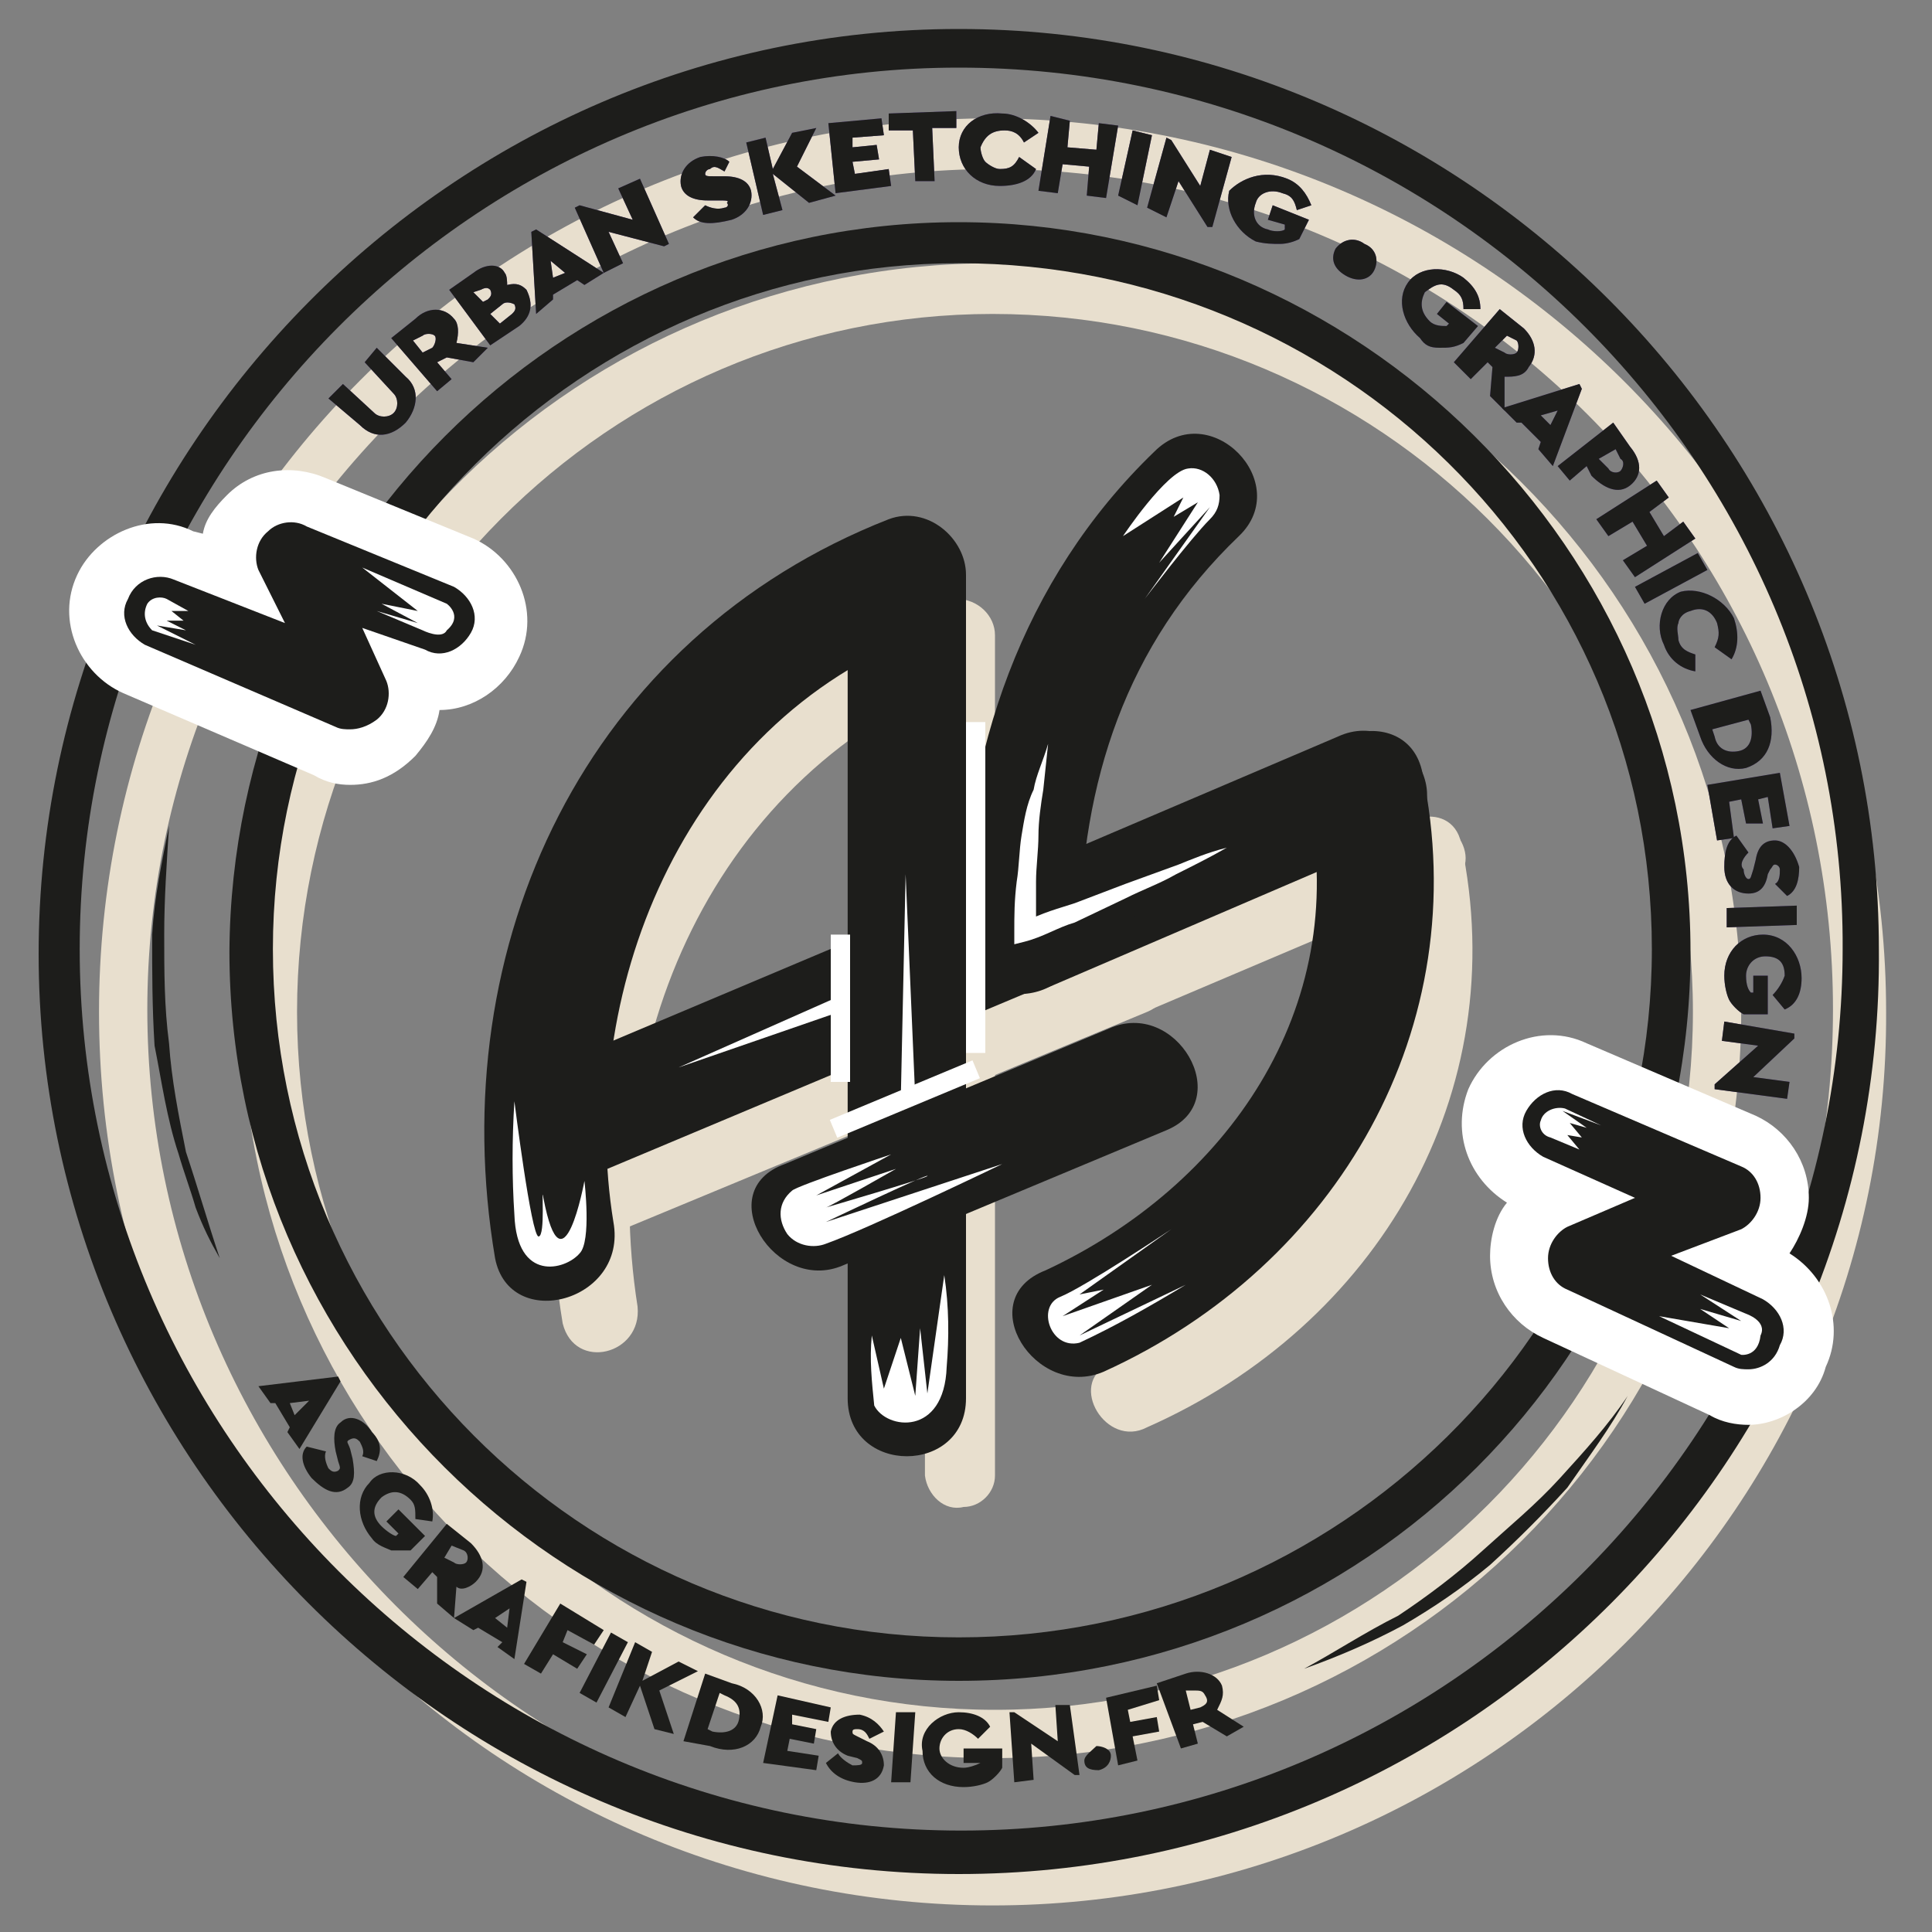
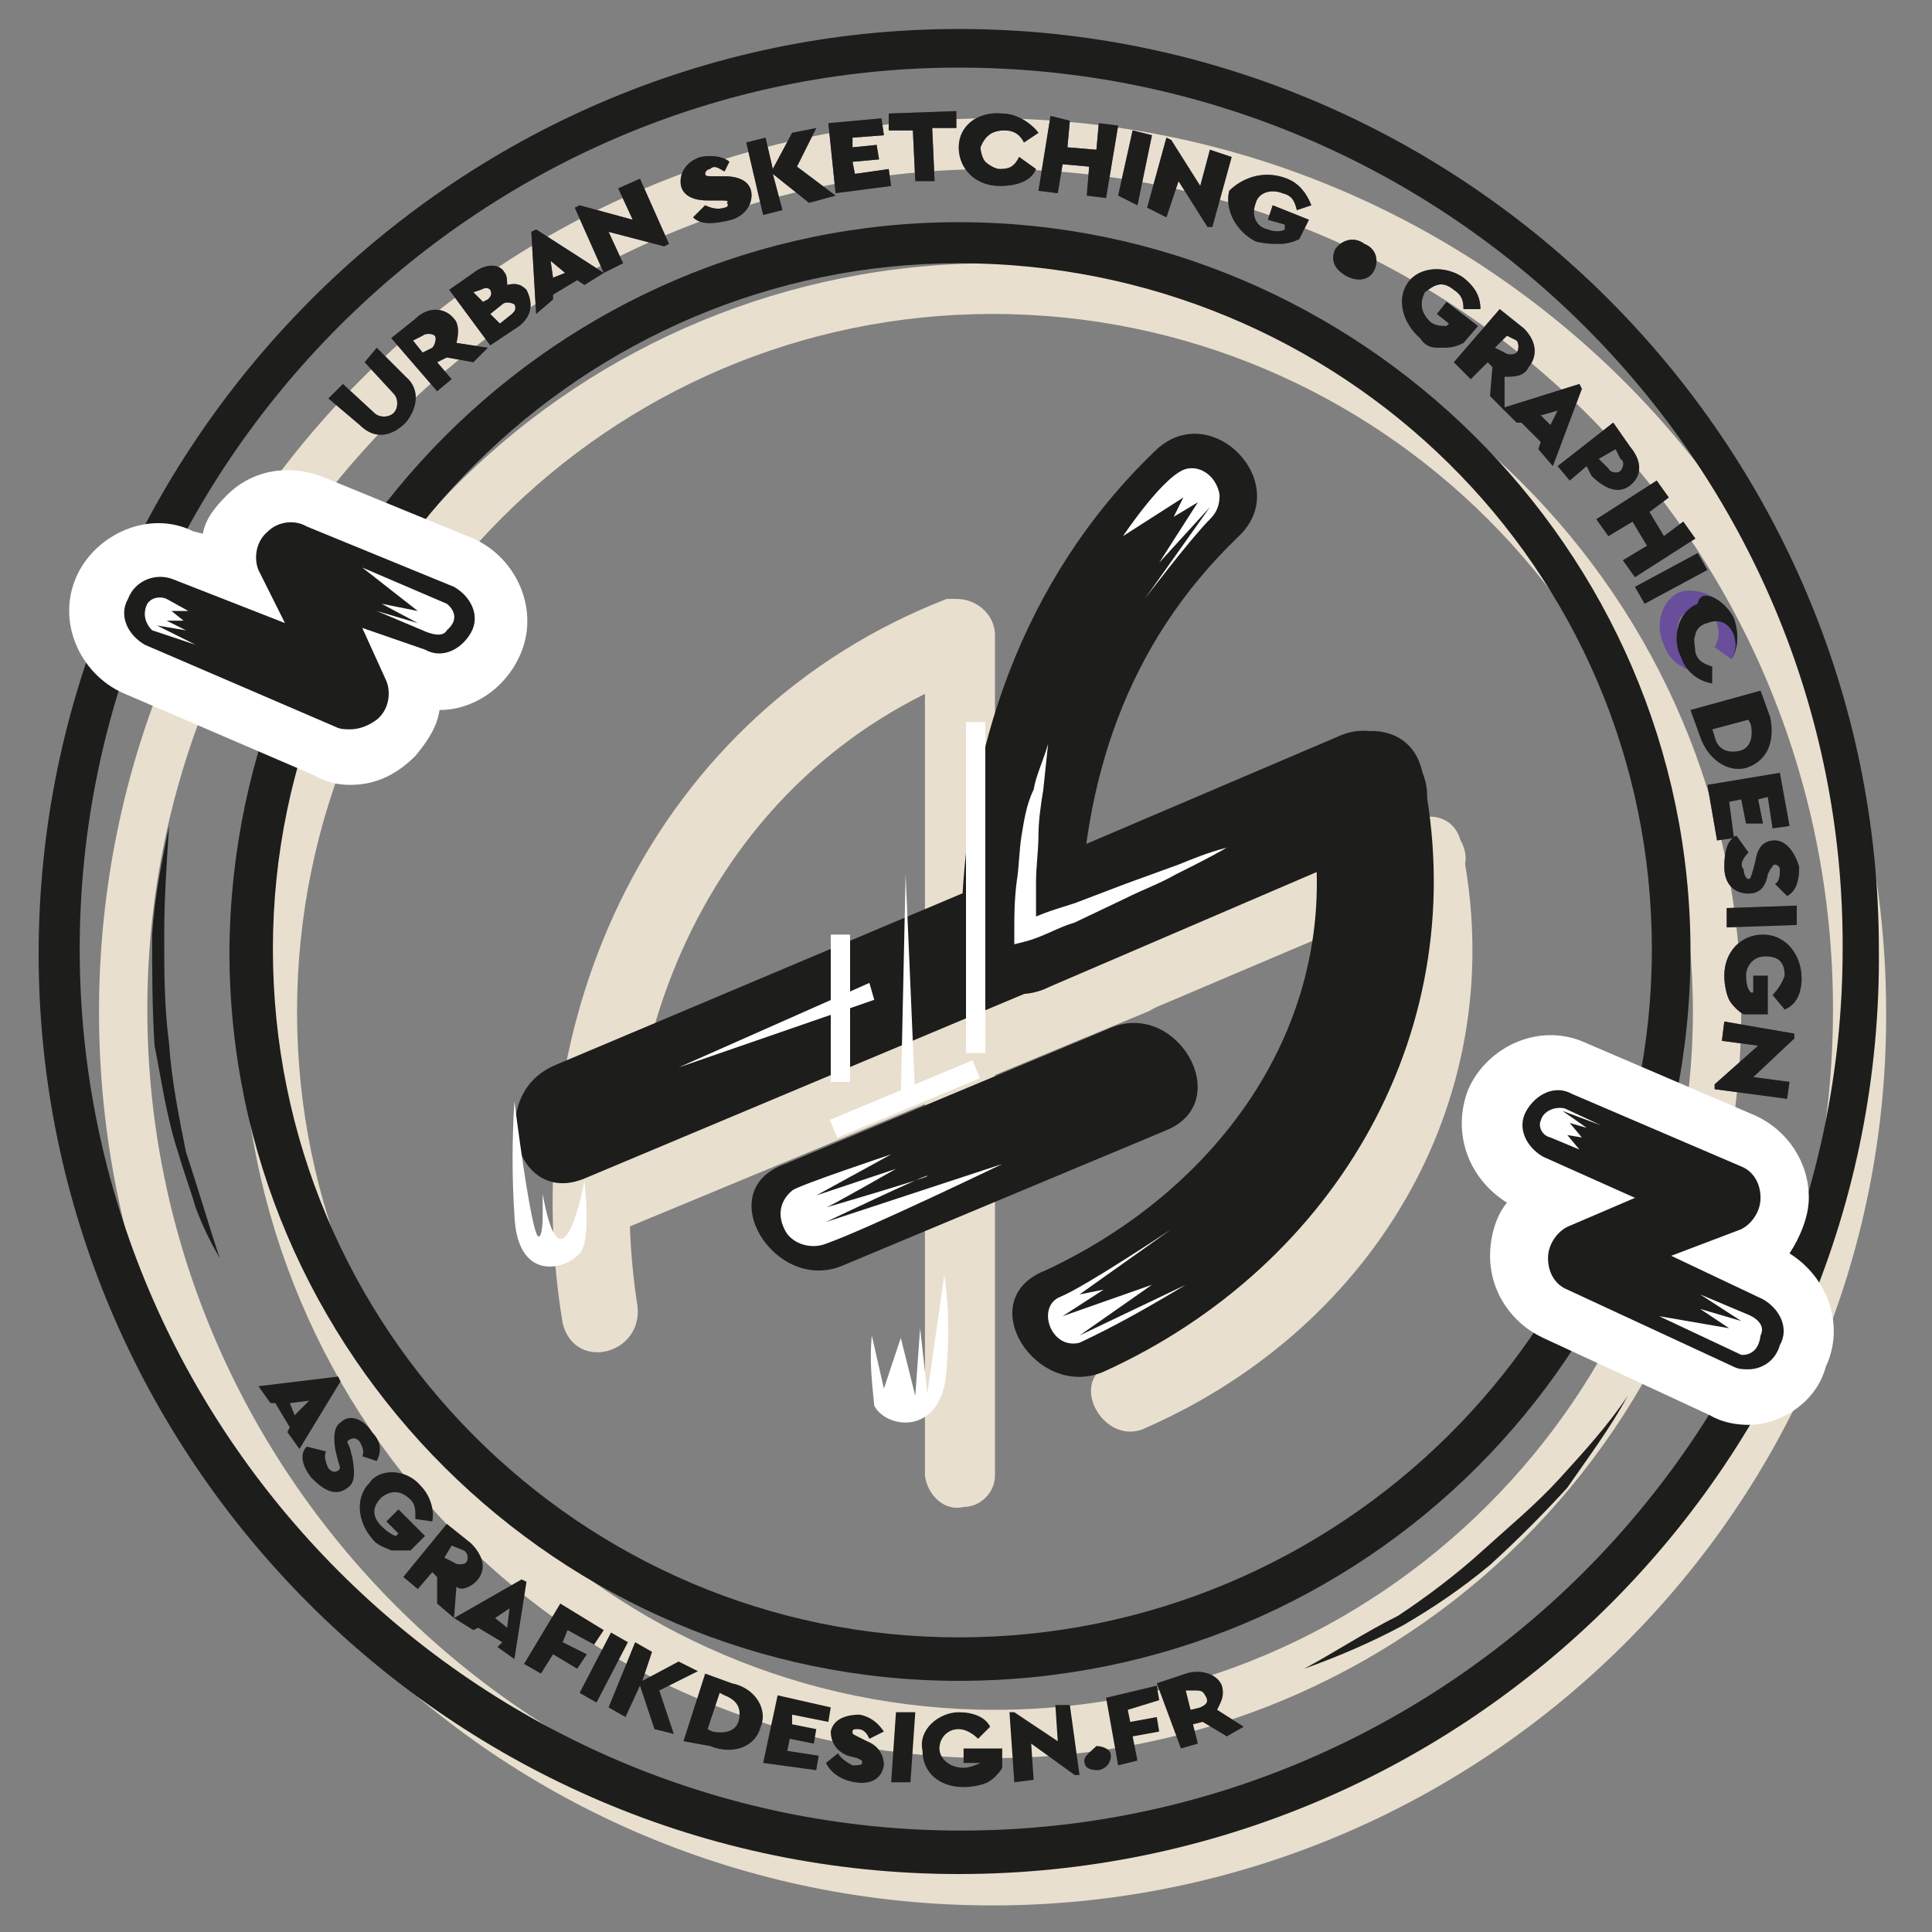
<svg xmlns="http://www.w3.org/2000/svg" version="1.1" id="Calque_1" x="0px" y="0px" viewBox="0 0 80 80" width="80" height="80" style="enable-background:new 0 0 80 80;" xml:space="preserve">
  <rect x="0" y="0" width="80" height="80" fill="#808080" stroke="none" />
  <style type="text/css">
	.st0{fill:#E8DFCE;}
	.st1{enable-background:new    ;}
	.st2{fill:#1D1D1B;}
	.st3{fill:#1E1E1C;}
	.st4{fill:#FFFFFF;}
	.st5{fill:#FBFAE2;}
	.st6{fill:#684E9B;}
	.st7{fill:none;}
</style>
  <g>
    <g>
      <g>
        <path class="st0" d="M41.1,72.8C23.9,72.8,10,59,10,41.7s14.1-30.8,31.1-30.8s31,13.8,31,31S58.2,72.8,41.1,72.8z M41.1,13     c-15.9,0-28.8,13-28.8,28.9s13,28.9,28.9,28.9s28.9-13,28.9-28.9S57.1,13,41.1,13z" />
      </g>
    </g>
    <g>
      <g>
        <path class="st0" d="M41.1,78.9c-20.5,0-37-16.5-37-37c0-20.4,16.5-37,37-37c20.4,0.1,37,16.6,37,37     C78.2,62.3,61.5,78.9,41.1,78.9z M41.1,7c-19.2,0-35,15.7-35,34.8s15.7,35,35,35s34.8-15.7,34.8-35S60.4,7,41.1,7z" />
      </g>
    </g>
    <g>
      <g>
        <path class="st0" d="M47.5,59.1c9.5-4.2,15.2-13.8,13-24.2c-0.4-1.9-3.3-1.1-2.9,0.8c1.9,9.1-3.5,17.1-11.7,20.8     C44.2,57.3,45.8,60,47.5,59.1L47.5,59.1z" />
      </g>
    </g>
    <g>
      <g>
        <path class="st0" d="M25.8,50.9l21.7-9c1.7-0.7,1-3.6-0.8-2.9l-21.7,9C23.2,48.8,24.1,51.7,25.8,50.9L25.8,50.9z" />
      </g>
    </g>
    <g>
      <g>
        <path class="st0" d="M26.4,54.1C24.7,43.3,29.5,32,40.2,27.9l-1.9-1.5v34.7c0.1,0.8,0.8,1.5,1.6,1.3c0.7,0,1.3-0.6,1.3-1.3V26.3     c0-0.8-0.7-1.5-1.6-1.5c-0.1,0-0.2,0-0.4,0c-12.1,4.7-18,17.4-15.9,30C23.8,56.8,26.6,56.1,26.4,54.1L26.4,54.1z" />
      </g>
    </g>
    <g>
      <g>
        <path class="st0" d="M45.3,42.8l14.6-6.2c1.8-0.7,0.2-3.4-1.6-2.5l-14.4,6.2C42,41,43.6,43.7,45.3,42.8z" />
      </g>
    </g>
    <g class="st1">
      <path class="st2" d="M12,59.1l-0.6-1h-0.2l-0.5-0.7L14,57l0.1,0.2l-1.7,2.8l-0.5-0.7L12,59.1z M12.8,58L12,58.1l0.2,0.5L12.8,58z" />
    </g>
    <g class="st1">
      <path class="st2" d="M13.5,60.1c-0.1,0.2,0,0.5,0.1,0.7c0.1,0.1,0.2,0.2,0.4,0.1c0.1-0.1,0.1-0.1,0-0.4l-0.1-0.4    c-0.1-0.5-0.1-1,0.2-1.2c0.4-0.4,1-0.1,1.3,0.4c0.4,0.4,0.4,0.8,0.2,1.2l-0.6-0.2c0.1-0.2,0-0.4-0.1-0.6c-0.1-0.1-0.2-0.2-0.4-0.1    s-0.1,0.1,0,0.4l0.1,0.4c0.1,0.6,0.1,1-0.2,1.2c-0.5,0.4-1,0.1-1.5-0.4c-0.4-0.5-0.5-1-0.2-1.3L13.5,60.1z" />
    </g>
    <g class="st1">
      <path class="st2" d="M17.4,61.5c0.4,0.4,0.6,1,0.5,1.5l-0.7-0.1c0-0.4,0-0.6-0.2-0.8c-0.4-0.4-0.8-0.4-1.2-0.1    c-0.4,0.4-0.4,0.8,0,1.2c0.2,0.2,0.5,0.4,0.6,0.4l0.1-0.1l-0.5-0.5l0.5-0.5l1.1,1.1l-0.6,0.6c-0.2,0-0.6,0-0.8,0    c-0.2-0.1-0.6-0.2-0.8-0.5c-0.6-0.7-0.7-1.7-0.1-2.3C15.7,60.8,16.8,60.8,17.4,61.5z" />
    </g>
    <g class="st1">
      <path class="st2" d="M18.1,66.4v-1.1l-0.2-0.2l-0.6,0.7l-0.6-0.5l1.8-2.2l1,0.8c0.5,0.5,0.7,1.1,0.2,1.6c-0.2,0.2-0.6,0.4-0.8,0.2    l-0.1,1.3L18.1,66.4z M18.4,64.5l0.4,0.2c0.1,0.1,0.4,0.1,0.5,0s0.1-0.4-0.1-0.5L18.7,64L18.4,64.5z" />
    </g>
    <g class="st1">
      <path class="st2" d="M20.8,68l-1-0.6l-0.2,0.1L18.8,67l2.8-1.6l0.2,0.1l-0.5,3.2l-0.7-0.5L20.8,68z M21.1,66.6L20.5,67l0.5,0.4    L21.1,66.6z" />
    </g>
    <g class="st1">
      <path class="st2" d="M23.2,66.4l1.8,1.1l-0.4,0.6l-1.1-0.6L23.3,68l1,0.5l-0.4,0.6l-1-0.6l-0.5,0.8l-0.7-0.4L23.2,66.4z" />
    </g>
    <g class="st1">
      <path class="st2" d="M25.3,67.6L26,68l-1.3,2.5l-0.7-0.4L25.3,67.6z" />
    </g>
    <g class="st1">
      <path class="st2" d="M27.1,71.6l-0.6-1.8l-0.6,1.3l-0.7-0.4l1.1-2.7l0.7,0.4l-0.4,1.2l1.5-0.8l0.8,0.4L27.3,70l0.6,1.8L27.1,71.6z    " />
    </g>
    <g class="st1">
      <path class="st2" d="M29.2,69.3l1.1,0.4c1,0.2,1.5,1.1,1.2,1.8c-0.2,0.8-1.1,1.2-2.1,0.8l-1.1-0.2L29.2,69.3z M29.5,71.7    c0.5,0.1,1,0,1.1-0.5c0.1-0.5-0.1-0.8-0.6-1l-0.2-0.1l-0.5,1.5L29.5,71.7z" />
    </g>
    <g class="st1">
      <path class="st2" d="M32.2,70.2l2.2,0.5l-0.1,0.6L32.8,71v0.4l1,0.2l-0.1,0.6l-1-0.2l-0.1,0.5l1.3,0.2l-0.1,0.6L31.6,73L32.2,70.2    z" />
    </g>
    <g class="st1">
      <path class="st2" d="M34.7,72.6c0.1,0.2,0.4,0.4,0.6,0.5c0.2,0,0.4,0,0.4-0.1s0-0.1-0.2-0.2l-0.4-0.1c-0.5-0.2-0.7-0.6-0.7-1    c0.1-0.5,0.6-0.7,1.2-0.7c0.5,0.1,0.8,0.4,1,0.7L36,72c-0.1-0.2-0.2-0.4-0.5-0.4c-0.1,0-0.2,0-0.2,0.1c0,0.1,0,0.1,0.2,0.2    l0.4,0.2c0.5,0.2,0.7,0.6,0.7,1c-0.1,0.6-0.6,0.8-1.2,0.7c-0.6-0.1-1-0.4-1.2-0.8L34.7,72.6z" />
    </g>
    <g class="st1">
      <path class="st2" d="M37.1,70.9h0.8l-0.2,2.9h-0.8L37.1,70.9z" />
    </g>
    <g class="st1">
      <path class="st2" d="M39.7,70.9c0.6,0,1.1,0.2,1.3,0.6L40.5,72c-0.2-0.2-0.5-0.4-0.8-0.4c-0.5,0-0.8,0.4-0.8,0.8s0.4,0.8,1,0.8    c0.2,0,0.5-0.1,0.7-0.2V73h-0.7v-0.6h1.6v0.8c-0.1,0.2-0.4,0.5-0.6,0.6c-0.2,0.1-0.6,0.2-1,0.2c-1,0-1.7-0.6-1.7-1.5    C38,71.6,38.9,70.9,39.7,70.9z" />
    </g>
    <g class="st1">
      <path class="st2" d="M44.3,70.6l0.4,2.9h-0.2l-1.8-1.3l0.1,1.5l-0.8,0.1l-0.2-2.9h0.2l1.8,1.2l-0.1-1.5    C43.6,70.6,44.3,70.6,44.3,70.6z" />
    </g>
    <g class="st1">
      <path class="st2" d="M45.4,72.3c0.2,0,0.6,0.1,0.6,0.4c0,0.2-0.1,0.5-0.5,0.6c-0.4,0-0.6-0.1-0.6-0.4    C44.9,72.7,45.2,72.5,45.4,72.3z" />
    </g>
    <g class="st1">
      <path class="st2" d="M45.8,70.3l2.1-0.5l0.1,0.6l-1.3,0.4l0.1,0.5l1.1-0.2l0.1,0.6l-1.1,0.2l0.2,1l-0.8,0.2L45.8,70.3z" />
    </g>
    <g class="st1">
      <path class="st2" d="M50.8,71.9l-1-0.6l-0.4,0.1l0.2,0.8l-0.7,0.2l-1-2.7l1.2-0.4c0.6-0.2,1.3,0,1.5,0.5c0.1,0.4,0,0.6-0.2,1    l1.1,0.7L50.8,71.9z M49.3,70.8l0.4-0.1c0.2-0.1,0.4-0.2,0.2-0.5c-0.1-0.2-0.2-0.2-0.5-0.2L49.1,70L49.3,70.8z" />
    </g>
    <g>
      <g>
        <path class="st2" d="M43.6,40.8l14.2-6.1c2.9-1.2,0.4-5.5-2.4-4.2l-14.3,6.1C38.1,37.7,40.6,42.1,43.6,40.8z" />
      </g>
    </g>
    <g>
      <g>
        <path class="st2" d="M39.7,69.6c-16.5,0-30.2-13.5-30.2-30.2C9.6,22.8,23.1,9.2,39.7,9.2C56.2,9.2,70,22.7,70,39.4     C70,56.1,56.5,69.6,39.7,69.6z M39.7,10.9c-15.5,0-28.4,12.7-28.4,28.4s12.7,28.5,28.4,28.5s28.7-12.7,28.7-28.5     S55.5,10.9,39.7,10.9z" />
      </g>
    </g>
    <g>
      <g>
        <path class="st2" d="M39.7,77.6c-21,0-38.1-17.2-38.1-38.1S18.7,1.2,39.7,1.2s38.1,17.2,38.1,38.1C78,60.4,60.8,77.6,39.7,77.6z      M39.7,2.8c-20,0-36.4,16.5-36.4,36.5s16.4,36.5,36.5,36.5s36.5-16.4,36.5-36.5C76.4,19.3,60,2.8,39.7,2.8z" />
      </g>
    </g>
    <g>
      <g>
        <path class="st2" d="M9.1,52.1c-0.4-0.7-0.7-1.3-1-2.1c-0.2-0.7-0.5-1.5-0.7-2.2c-0.5-1.5-0.7-3-1-4.5c-0.1-1.6-0.1-3-0.1-4.6     c0.1-1.6,0.4-3,0.7-4.5c-0.1,1.6-0.2,3-0.2,4.5c0,1.5,0,3,0.2,4.5c0.1,1.5,0.4,3,0.7,4.5C8.2,49.2,8.6,50.6,9.1,52.1z" />
      </g>
    </g>
    <g>
      <g>
        <path class="st3" d="M67.4,57.8c-0.7,1.3-1.6,2.5-2.5,3.8c-1,1.1-2.1,2.2-3.2,3.2c-1.2,1-2.4,1.8-3.6,2.5     c-1.3,0.7-2.7,1.3-4.1,1.8c1.3-0.7,2.5-1.5,3.9-2.2c1.2-0.8,2.4-1.7,3.5-2.7s2.2-1.9,3.2-3C65.6,60.1,66.6,59,67.4,57.8z" />
      </g>
    </g>
    <g>
      <g>
        <path class="st4" d="M14.5,32.5c-0.5,0-1-0.1-1.5-0.4l-7.9-3.4c-1.8-0.8-2.8-3-1.9-4.9C4,22.1,6.2,21.1,8,22l0.4,0.1     c0.1-0.6,0.5-1.1,1-1.6c1.1-1.1,2.7-1.3,4.1-0.7l6.1,2.5c1.8,0.8,2.8,3,1.9,4.9c-0.6,1.3-1.9,2.2-3.3,2.2c-0.1,0.7-0.5,1.3-1,1.9     C16.3,32.2,15.4,32.5,14.5,32.5z" />
      </g>
    </g>
    <g>
      <g>
        <path class="st2" d="M14.5,30.2c-0.2,0-0.4,0-0.6-0.1L6,26.7c-0.7-0.4-1.1-1.2-0.7-1.9C5.6,24,6.5,23.7,7.2,24l4.6,1.8l-1.1-2.2     c-0.2-0.5-0.1-1.2,0.4-1.6c0.4-0.4,1.1-0.5,1.6-0.2l6.1,2.5c0.7,0.4,1.1,1.2,0.7,1.9c-0.4,0.7-1.2,1.1-1.9,0.7L15,26l1,2.2     c0.2,0.5,0.1,1.2-0.4,1.6C15.2,30.1,14.8,30.2,14.5,30.2z" />
      </g>
    </g>
    <g>
      <g>
        <polyline class="st5" points="64.5,46.6 71.4,49.6 65.6,51.9 72.4,55.2    " />
      </g>
    </g>
    <g>
      <g>
        <path class="st4" d="M72.4,59c-0.5,0-1.1-0.1-1.6-0.4l-6.9-3.2c-1.3-0.6-2.2-1.9-2.2-3.4c0-0.7,0.2-1.6,0.7-2.2     c-1.6-1-2.3-2.9-1.6-4.7c0.8-1.8,3-2.8,4.9-1.9l7,3c1.3,0.6,2.2,1.9,2.2,3.4c0,0.8-0.4,1.7-0.8,2.3c1.6,1,2.3,3,1.5,4.7     C75.2,58.1,73.7,59,72.4,59z" />
      </g>
    </g>
    <g>
      <g>
        <path class="st2" d="M72.4,56.7c-0.2,0-0.4,0-0.6-0.1l-6.9-3.2c-0.5-0.2-0.8-0.7-0.8-1.3c0-0.6,0.4-1.1,0.8-1.3l2.8-1.2l-3.8-1.7     c-0.7-0.4-1.1-1.2-0.7-1.9c0.4-0.7,1.2-1.1,1.9-0.7l7,3c0.5,0.2,0.8,0.7,0.8,1.3s-0.4,1.1-0.8,1.3l-2.9,1.1l3.8,1.8     c0.7,0.4,1.1,1.2,0.7,1.9C73.5,56.4,72.9,56.7,72.4,56.7z" />
      </g>
    </g>
    <g>
      <g>
        <path class="st2" d="M44.7,38.7c0.1-6.3,1.9-12,6.6-16.5c2.3-2.2-1.2-5.8-3.5-3.5c-5.5,5.3-7.9,12.5-8,19.9     C39.6,42,44.7,42,44.7,38.7L44.7,38.7z" />
      </g>
    </g>
    <g>
      <g>
        <path class="st2" d="M45.7,56.8c9.7-4.4,15.4-14.3,13.2-24.8c-0.6-3-5.3-1.8-4.7,1.3c1.7,8.5-3.4,15.8-10.9,19.3     C40.2,53.8,42.9,58,45.7,56.8z" />
      </g>
    </g>
    <g>
      <g>
        <path class="st2" d="M24.2,48.8l21.2-8.9c2.9-1.2,1.6-6.1-1.3-4.7L23,44.1C20.1,45.3,21.3,50,24.2,48.8L24.2,48.8z" />
      </g>
    </g>
    <g>
      <g>
        <polygon class="st4" points="36.2,41.4 28.1,44.2 36,40.7    " />
      </g>
    </g>
    <g>
      <g>
-         <path class="st2" d="M25.4,50.6c-1.5-9.2,2.7-20.6,12.9-24.4l-3.2-2.3v34c0,3.2,4.9,3.2,4.9,0V23.8c0-1.5-1.6-2.9-3.2-2.3     c-12.5,4.9-18.5,17.6-16.3,30.6C21.1,55.2,26,53.9,25.4,50.6z" />
-       </g>
+         </g>
    </g>
    <g>
      <g>
        <path class="st2" d="M34.9,52.4l13.4-5.6c2.9-1.2,0.4-5.5-2.4-4.2l-13.4,5.6C29.4,49.3,32.1,53.6,34.9,52.4z" />
      </g>
    </g>
    <g>
      <g>
        <rect x="34.3" y="45.1" transform="matrix(0.923 -0.385 0.385 0.923 -14.661 17.95)" class="st4" width="6.4" height="0.8" />
      </g>
    </g>
    <g>
      <g>
        <polygon class="st4" points="37.3,45.5 37.5,36.2 37.9,45.5    " />
      </g>
    </g>
    <g>
      <g>
        <path class="st4" d="M50.8,35.1c-0.7,0.4-1.3,0.7-2.1,1.1c-0.7,0.4-1.3,0.6-2.1,1l-2.1,1c-0.7,0.2-1.3,0.6-2.1,0.8L42,39.1v-0.5     c0-0.7,0-1.3,0.1-2.1c0.1-0.6,0.1-1.3,0.2-1.9c0.1-0.6,0.2-1.3,0.5-1.9c0.1-0.6,0.4-1.2,0.6-1.9l-0.2,1.9     C43.1,33.3,43,34,43,34.6s-0.1,1.3-0.1,1.9s0,1.3,0,1.9l-0.5-0.2c0.7-0.4,1.5-0.6,2.1-0.8l2.1-0.8l2.2-0.8     C49.3,35.6,50,35.3,50.8,35.1z" />
      </g>
    </g>
    <g>
      <g>
        <path class="st4" d="M22.5,49.6c-0.1-0.7,0.1,1.6-0.2,1.6s-1-5.6-1-5.6c-0.1,1.6-0.1,3.2,0,4.7c0.1,2.8,2.1,2.3,2.7,1.6     c0.5-0.5,0.2-3,0.2-3S23.3,53.8,22.5,49.6z" />
      </g>
    </g>
    <g>
      <g>
        <path class="st4" d="M36.9,47.8c0,0-3.9,1.3-4.1,1.5c-0.6,0.5-0.6,1.2-0.2,1.8c0.4,0.5,1.1,0.6,1.6,0.4c1.7-0.6,7.3-3.3,7.3-3.3     l-7.3,2.4c0,0,4.4-2.1,4.2-1.9c-0.1,0.1-4.2,1.3-4.2,1.3c0.1,0,2.9-1.6,2.9-1.6l-3.3,1.1L36.9,47.8z" />
      </g>
    </g>
    <g>
      <g>
        <path class="st4" d="M46.5,22.2c0,0,1.8-2.7,2.7-2.8c0.6-0.1,1.2,0.4,1.3,1.1c0,0.4-0.1,0.7-0.4,1c-0.8,0.8-2.7,3.3-2.7,3.3     l2.7-3.8L48,23.3l1.6-2.5l-1,0.6l0.4-0.8L46.5,22.2z" />
      </g>
    </g>
    <g>
      <g>
        <path class="st4" d="M48.5,50.9c0,0-3.6,2.4-4.6,2.8s-0.4,2.2,0.8,1.9c1.5-0.7,2.9-1.5,4.4-2.4l-4.4,2.1l3-2.1L44,54.5l1.7-1.1     l-1,0.2L48.5,50.9z" />
      </g>
    </g>
    <g>
      <g>
        <path class="st4" d="M36.1,55.3c-0.1,1,0,1.9,0.1,2.9c0.5,1,2.9,1.3,3-1.6c0.1-1.2,0.1-2.5-0.1-3.8l-0.7,4.9L38.1,55l-0.2,2.8     l-0.6-2.4l-0.7,2.1L36.1,55.3z" />
      </g>
    </g>
    <g>
      <g>
        <rect x="34.4" y="38.7" class="st4" width="0.8" height="6.1" />
      </g>
    </g>
    <g>
      <g>
        <rect x="40" y="29.9" class="st4" width="0.8" height="13.7" />
      </g>
    </g>
    <g class="st1">
      <path class="st6" d="M13.6,16.5l0.6-0.6l1.3,1.2c0.2,0.2,0.6,0.2,0.8,0s0.2-0.6,0-0.8L15.1,15l0.5-0.6l1.2,1.2    c0.6,0.5,0.5,1.3,0,1.9c-0.6,0.6-1.3,0.7-1.9,0.1L13.6,16.5z" />
    </g>
    <g class="st1">
      <path class="st6" d="M19.6,15l-1.1-0.2L18.1,15l0.6,0.7l-0.6,0.5l-1.9-2.2l1-0.8c0.5-0.5,1.2-0.5,1.6,0c0.2,0.2,0.2,0.6,0.1,1    l1.3,0.2L19.6,15z M17.5,14.6l0.4-0.2c0.1-0.1,0.2-0.4,0.1-0.5c-0.1-0.1-0.4-0.1-0.5,0l-0.4,0.2L17.5,14.6z" />
    </g>
    <g class="st1">
      <path class="st6" d="M21.5,13.5l-1.2,0.8L18.6,12l1-0.7c0.5-0.4,1.1-0.4,1.3,0c0.1,0.1,0.1,0.4,0.1,0.5c0.4-0.1,0.6,0,0.8,0.2    C22.1,12.6,22,13.1,21.5,13.5z M19.6,12.1l0.4,0.4l0.2-0.1c0.1-0.1,0.2-0.2,0.1-0.4c-0.1-0.1-0.2-0.1-0.4,0L19.6,12.1z M20.8,12.6    L20.3,13l0.4,0.4l0.5-0.4c0.1-0.1,0.2-0.2,0.1-0.4C21.1,12.5,20.9,12.5,20.8,12.6z" />
    </g>
    <g class="st1">
      <path class="st6" d="M23.9,11.6l-1,0.6v0.2L22.2,13L22,9.6l0.2-0.1l2.8,1.8l-0.8,0.5L23.9,11.6z M22.8,10.8l0.1,0.7l0.5-0.2    L22.8,10.8z" />
    </g>
    <g class="st1">
      <path class="st6" d="M26.5,7.4l1.2,2.7l-0.2,0.1l-2.3-0.6l0.6,1.3L25,11.3l-1.2-2.7l0.2-0.1l2.2,0.6l-0.6-1.3L26.5,7.4z" />
    </g>
    <g class="st1">
      <path class="st6" d="M29.2,8.5c0.2,0.1,0.5,0.2,0.8,0.1c0.1,0,0.2-0.1,0.1-0.2c0.1-0.1,0-0.1-0.4-0.1h-0.4c-0.6,0-1-0.2-1.1-0.6    c-0.1-0.5,0.2-1,0.8-1.2c0.5-0.1,1,0,1.2,0.2L30,7.1C29.8,7,29.6,6.8,29.4,7c-0.1,0-0.2,0.1-0.2,0.2s0.1,0.1,0.4,0.1h0.4    c0.6,0,1,0.2,1.1,0.6c0.1,0.5-0.2,1-0.8,1.2C29.5,9.3,29,9.3,28.7,9L29.2,8.5z" />
    </g>
    <g class="st1">
      <path class="st6" d="M33.5,8.4l-1.5-1.2l0.4,1.5l-0.8,0.2l-0.7-3l0.8-0.2L32,7l0.8-1.5l1-0.2L33,6.9l1.6,1.2L33.5,8.4z" />
    </g>
    <g class="st1">
      <path class="st6" d="M34.3,5.1l2.2-0.2l0.1,0.7l-1.3,0.1v0.4l1-0.1l0.1,0.6l-1.1,0.1l0.1,0.5L36.8,7l0.1,0.7L34.6,8L34.3,5.1z" />
    </g>
    <g class="st1">
      <path class="st6" d="M37.8,5.4h-1V4.7l2.8-0.1v0.7h-1l0.1,2.2h-0.8L37.8,5.4z" />
    </g>
    <g class="st1">
      <path class="st6" d="M41.5,4.7c0.6,0,1.2,0.4,1.5,0.8l-0.6,0.4c-0.2-0.4-0.5-0.5-0.8-0.5c-0.5,0-0.8,0.2-1,0.7    c0,0.2,0.1,0.5,0.2,0.6S41.2,7,41.4,7c0.4,0,0.6-0.1,0.8-0.5L42.9,7c-0.2,0.5-0.8,0.7-1.5,0.7c-1,0-1.7-0.7-1.7-1.6    S40.5,4.6,41.5,4.7z" />
    </g>
    <g class="st1">
      <path class="st6" d="M43.5,4.8L44.3,5l-0.1,1.1l1.2,0.1l0.1-1.1l0.8,0.1l-0.5,3l-0.8-0.1l0.1-1.2L44,6.8L43.8,8L43,7.9L43.5,4.8z" />
    </g>
    <g class="st1">
      <path class="st6" d="M46.9,5.4l0.8,0.2l-0.6,2.9l-0.8-0.4L46.9,5.4z" />
    </g>
    <g class="st1">
      <path class="st6" d="M51,6.5l-0.8,2.9h-0.2l-1.2-1.9L48.3,9l-0.8-0.4l0.8-2.9l0.2,0.1l1.2,1.9l0.4-1.5L51,6.5z" />
    </g>
    <g class="st1">
      <path class="st6" d="M53.3,7.4c0.5,0.2,0.8,0.6,1,1.1l-0.6,0.2c-0.1-0.4-0.2-0.6-0.6-0.7c-0.5-0.2-1,0-1.1,0.4    c-0.2,0.5,0,1,0.5,1.1c0.2,0.1,0.6,0.1,0.7,0V9.3l-0.7-0.2l0.2-0.6l1.5,0.6l-0.4,0.8c-0.2,0.1-0.5,0.2-0.8,0.2s-0.6,0-1-0.1    c-0.8-0.4-1.3-1.3-1.1-2.1C51.4,7.4,52.3,7,53.3,7.4z" />
    </g>
    <g class="st1">
      <path class="st6" d="M56.5,10.1c0.5,0.2,0.6,0.7,0.4,1.1c-0.2,0.4-0.7,0.5-1.2,0.2s-0.6-0.7-0.4-1.1C55.6,9.9,56.1,9.8,56.5,10.1z    " />
    </g>
    <g class="st1">
      <path class="st6" d="M60.6,11.5c0.5,0.4,0.7,0.8,0.7,1.3h-0.7c0-0.4-0.1-0.6-0.4-0.8c-0.5-0.4-0.8-0.2-1.2,0.1    c-0.2,0.4-0.2,0.8,0.2,1.2c0.2,0.2,0.5,0.2,0.7,0.2l0.1-0.1L59.5,13l0.4-0.5l1.3,1l-0.6,0.7c-0.4,0.2-0.6,0.2-1,0.2    s-0.6-0.1-0.8-0.4c-0.7-0.6-1-1.6-0.5-2.3C58.8,11,59.9,11,60.6,11.5z" />
    </g>
    <g class="st1">
      <path class="st6" d="M61.7,16.4l0.1-1.2l-0.2-0.2l-0.7,0.7L60.2,15l1.9-2.2l1,0.8c0.5,0.5,0.6,1.1,0.2,1.6c-0.2,0.4-0.6,0.4-1,0.4    L62.3,17L61.7,16.4z M61.9,14.4l0.4,0.2c0.1,0.1,0.4,0.1,0.5,0c0.1-0.1,0.1-0.4,0-0.5l-0.4-0.2L61.9,14.4z" />
    </g>
    <g class="st1">
      <path class="st6" d="M63.8,18.3L63,17.5h-0.2l-0.6-0.6l3.2-1l0.1,0.2l-1.2,3.2l-0.6-0.7L63.8,18.3z M64.5,17l-0.7,0.2l0.4,0.4    L64.5,17z" />
    </g>
    <g class="st1">
      <path class="st6" d="M66.8,17.5l0.7,1c0.5,0.6,0.5,1.2,0,1.6s-1.1,0.1-1.6-0.4l-0.2-0.4L65,19.9l-0.5-0.6L66.8,17.5z M66.6,19.4    c0.1,0.2,0.4,0.2,0.5,0.1s0.2-0.4,0-0.5l-0.2-0.4L66.2,19L66.6,19.4z" />
    </g>
    <g class="st1">
      <path class="st6" d="M68.6,19.9l0.5,0.7l-0.8,0.6l0.6,1l0.8-0.6l0.5,0.7l-2.5,1.6l-0.5-0.7l1-0.6l-0.6-1l-1,0.6l-0.5-0.7    L68.6,19.9z" />
    </g>
    <g class="st1">
      <path class="st6" d="M70.3,22.9l0.4,0.7L68.1,25l-0.4-0.7L70.3,22.9z" />
    </g>
    <g class="st1">
      <path class="st6" d="M71.8,25.6c0.2,0.6,0.2,1.2-0.1,1.7L71,26.8c0.2-0.4,0.2-0.6,0.1-1c-0.2-0.5-0.6-0.7-1.1-0.5    c-0.4,0.1-0.5,0.4-0.5,0.5c-0.1,0.2,0,0.5,0,0.7c0.1,0.4,0.4,0.5,0.7,0.6v0.7c-0.6-0.1-1.1-0.5-1.3-1.1c-0.4-0.8-0.1-1.9,0.7-2.2    C70.4,24.3,71.4,24.8,71.8,25.6z" />
    </g>
    <g class="st1">
      <path class="st6" d="M72.9,28.6l0.4,1.1c0.2,1-0.1,1.8-1,2.1c-0.8,0.2-1.6-0.4-1.9-1.3L70,29.4L72.9,28.6z M71,30.5    c0.1,0.5,0.5,0.7,1,0.6c0.5-0.1,0.6-0.6,0.5-1.1l-0.1-0.2l-1.5,0.4L71,30.5z" />
    </g>
    <g class="st1">
      <path class="st6" d="M73.7,32l0.4,2.2l-0.7,0.1L73.2,33l-0.4,0.1l0.2,1h-0.7l-0.2-1l-0.5,0.1l0.2,1.5l-0.7,0.1l-0.4-2.3L73.7,32z" />
    </g>
    <g class="st1">
      <path class="st6" d="M72.4,35.3c-0.2,0.2-0.4,0.5-0.2,0.7c0,0.2,0.1,0.4,0.2,0.4c0.1,0,0.1-0.1,0.2-0.4l0.1-0.4    c0.1-0.6,0.4-0.8,0.8-0.8s0.8,0.4,1,1.1c0,0.5-0.1,1-0.5,1.2l-0.5-0.5c0.2-0.1,0.2-0.4,0.2-0.6c0-0.1-0.1-0.2-0.2-0.2    c-0.1,0-0.1,0.1-0.2,0.2l-0.1,0.2c-0.1,0.6-0.4,0.8-0.8,0.8c-0.6,0-1-0.4-1-1.1c0-0.6,0.1-1.1,0.5-1.3L72.4,35.3z" />
    </g>
    <g class="st1">
      <path class="st6" d="M74.4,37.5v0.8l-2.9,0.1v-0.8L74.4,37.5z" />
    </g>
    <g class="st1">
      <path class="st6" d="M74.6,40.5c0,0.6-0.2,1.1-0.7,1.3l-0.5-0.6c0.2-0.2,0.4-0.5,0.5-0.8c0-0.5-0.2-0.8-0.8-0.8    c-0.5,0-0.8,0.4-0.8,0.8c0,0.4,0.1,0.6,0.2,0.7h0.1v-0.7h0.6V42h-1c-0.2-0.1-0.5-0.4-0.6-0.6c-0.1-0.2-0.2-0.6-0.2-1    c0-1,0.7-1.7,1.6-1.7C74,38.7,74.6,39.6,74.6,40.5z" />
    </g>
    <g class="st1">
      <path class="st6" d="M74,45.5L71,45.1v-0.2l1.8-1.6l-1.5-0.2l0.1-0.8l2.9,0.5V43l-1.7,1.6l1.5,0.2L74,45.5z" />
    </g>
    <g class="st1">
      <path class="st2" d="M13.6,16.5l0.6-0.6l1.3,1.2c0.2,0.2,0.6,0.2,0.8,0s0.2-0.6,0-0.8L15.1,15l0.5-0.6l1.2,1.2    c0.6,0.5,0.5,1.3,0,1.9c-0.6,0.6-1.3,0.7-1.9,0.1L13.6,16.5z" />
    </g>
    <g class="st1">
      <path class="st2" d="M19.6,15l-1.1-0.2L18.1,15l0.6,0.7l-0.6,0.5l-1.9-2.2l1-0.8c0.5-0.5,1.2-0.5,1.6,0c0.2,0.2,0.2,0.6,0.1,1    l1.3,0.2L19.6,15z M17.5,14.6l0.4-0.2c0.1-0.1,0.2-0.4,0.1-0.5c-0.1-0.1-0.4-0.1-0.5,0l-0.4,0.2L17.5,14.6z" />
    </g>
    <g class="st1">
      <path class="st2" d="M21.5,13.5l-1.2,0.8L18.6,12l1-0.7c0.5-0.4,1.1-0.4,1.3,0c0.1,0.1,0.1,0.4,0.1,0.5c0.4-0.1,0.6,0,0.8,0.2    C22.1,12.6,22,13.1,21.5,13.5z M19.6,12.1l0.4,0.4l0.2-0.1c0.1-0.1,0.2-0.2,0.1-0.4c-0.1-0.1-0.2-0.1-0.4,0L19.6,12.1z M20.8,12.6    L20.3,13l0.4,0.4l0.5-0.4c0.1-0.1,0.2-0.2,0.1-0.4C21.1,12.5,20.9,12.5,20.8,12.6z" />
    </g>
    <g class="st1">
      <path class="st2" d="M23.9,11.6l-1,0.6v0.2L22.2,13L22,9.6l0.2-0.1l2.8,1.8l-0.8,0.5L23.9,11.6z M22.8,10.8l0.1,0.7l0.5-0.2    L22.8,10.8z" />
    </g>
    <g class="st1">
      <path class="st2" d="M26.5,7.4l1.2,2.7l-0.2,0.1l-2.3-0.6l0.6,1.3L25,11.3l-1.2-2.7l0.2-0.1l2.2,0.6l-0.6-1.3L26.5,7.4z" />
    </g>
    <g class="st1">
      <path class="st2" d="M29.2,8.5c0.2,0.1,0.5,0.2,0.8,0.1c0.1,0,0.2-0.1,0.1-0.2c0.1-0.1,0-0.1-0.4-0.1h-0.4c-0.6,0-1-0.2-1.1-0.6    c-0.1-0.5,0.2-1,0.8-1.2c0.5-0.1,1,0,1.2,0.2L30,7.1C29.8,7,29.6,6.8,29.4,7c-0.1,0-0.2,0.1-0.2,0.2s0.1,0.1,0.4,0.1h0.4    c0.6,0,1,0.2,1.1,0.6c0.1,0.5-0.2,1-0.8,1.2C29.5,9.3,29,9.3,28.7,9L29.2,8.5z" />
    </g>
    <g class="st1">
      <path class="st2" d="M33.5,8.4l-1.5-1.2l0.4,1.5l-0.8,0.2l-0.7-3l0.8-0.2L32,7l0.8-1.5l1-0.2L33,6.9l1.6,1.2L33.5,8.4z" />
    </g>
    <g class="st1">
      <path class="st2" d="M34.3,5.1l2.2-0.2l0.1,0.7l-1.3,0.1v0.4l1-0.1l0.1,0.6l-1.1,0.1l0.1,0.5L36.8,7l0.1,0.7L34.6,8L34.3,5.1z" />
    </g>
    <g class="st1">
      <path class="st2" d="M37.8,5.4h-1V4.7l2.8-0.1v0.7h-1l0.1,2.2h-0.8L37.8,5.4z" />
    </g>
    <g class="st1">
      <path class="st2" d="M41.5,4.7c0.6,0,1.2,0.4,1.5,0.8l-0.6,0.4c-0.2-0.4-0.5-0.5-0.8-0.5c-0.5,0-0.8,0.2-1,0.7    c0,0.2,0.1,0.5,0.2,0.6S41.2,7,41.4,7c0.4,0,0.6-0.1,0.8-0.5L42.9,7c-0.2,0.5-0.8,0.7-1.5,0.7c-1,0-1.7-0.7-1.7-1.6    S40.5,4.6,41.5,4.7z" />
    </g>
    <g class="st1">
      <path class="st2" d="M43.5,4.8L44.3,5l-0.1,1.1l1.2,0.1l0.1-1.1l0.8,0.1l-0.5,3l-0.8-0.1l0.1-1.2L44,6.8L43.8,8L43,7.9L43.5,4.8z" />
    </g>
    <g class="st1">
      <path class="st2" d="M46.9,5.4l0.8,0.2l-0.6,2.9l-0.8-0.4L46.9,5.4z" />
    </g>
    <g class="st1">
      <path class="st2" d="M51,6.5l-0.8,2.9h-0.2l-1.2-1.9L48.3,9l-0.8-0.4l0.8-2.9l0.2,0.1l1.2,1.9l0.4-1.5L51,6.5z" />
    </g>
    <g class="st1">
      <path class="st2" d="M53.3,7.4c0.5,0.2,0.8,0.6,1,1.1l-0.6,0.2c-0.1-0.4-0.2-0.6-0.6-0.7c-0.5-0.2-1,0-1.1,0.4    c-0.2,0.5,0,1,0.5,1.1c0.2,0.1,0.6,0.1,0.7,0V9.3l-0.7-0.2l0.2-0.6l1.5,0.6l-0.4,0.8c-0.2,0.1-0.5,0.2-0.8,0.2s-0.6,0-1-0.1    c-0.8-0.4-1.3-1.3-1.1-2.1C51.4,7.4,52.3,7,53.3,7.4z" />
    </g>
    <g class="st1">
      <path class="st2" d="M56.5,10.1c0.5,0.2,0.6,0.7,0.4,1.1c-0.2,0.4-0.7,0.5-1.2,0.2s-0.6-0.7-0.4-1.1C55.6,9.9,56.1,9.8,56.5,10.1z    " />
    </g>
    <g class="st1">
      <path class="st2" d="M60.6,11.5c0.5,0.4,0.7,0.8,0.7,1.3h-0.7c0-0.4-0.1-0.6-0.4-0.8c-0.5-0.4-0.8-0.2-1.2,0.1    c-0.2,0.4-0.2,0.8,0.2,1.2c0.2,0.2,0.5,0.2,0.7,0.2l0.1-0.1L59.5,13l0.4-0.5l1.3,1l-0.6,0.7c-0.4,0.2-0.6,0.2-1,0.2    s-0.6-0.1-0.8-0.4c-0.7-0.6-1-1.6-0.5-2.3C58.8,11,59.9,11,60.6,11.5z" />
    </g>
    <g class="st1">
      <path class="st2" d="M61.7,16.4l0.1-1.2l-0.2-0.2l-0.7,0.7L60.2,15l1.9-2.2l1,0.8c0.5,0.5,0.6,1.1,0.2,1.6c-0.2,0.4-0.6,0.4-1,0.4    L62.3,17L61.7,16.4z M61.9,14.4l0.4,0.2c0.1,0.1,0.4,0.1,0.5,0c0.1-0.1,0.1-0.4,0-0.5l-0.4-0.2L61.9,14.4z" />
    </g>
    <g class="st1">
      <path class="st2" d="M63.8,18.3L63,17.5h-0.2l-0.6-0.6l3.2-1l0.1,0.2l-1.2,3.2l-0.6-0.7L63.8,18.3z M64.5,17l-0.7,0.2l0.4,0.4    L64.5,17z" />
    </g>
    <g class="st1">
      <path class="st2" d="M66.8,17.5l0.7,1c0.5,0.6,0.5,1.2,0,1.6s-1.1,0.1-1.6-0.4l-0.2-0.4L65,19.9l-0.5-0.6L66.8,17.5z M66.6,19.4    c0.1,0.2,0.4,0.2,0.5,0.1s0.2-0.4,0-0.5l-0.2-0.4L66.2,19L66.6,19.4z" />
    </g>
    <g class="st1">
      <path class="st2" d="M68.6,19.9l0.5,0.7l-0.8,0.6l0.6,1l0.8-0.6l0.5,0.7l-2.5,1.6l-0.5-0.7l1-0.6l-0.6-1l-1,0.6l-0.5-0.7    L68.6,19.9z" />
    </g>
    <g class="st1">
      <path class="st2" d="M70.3,22.9l0.4,0.7L68.1,25l-0.4-0.7L70.3,22.9z" />
    </g>
    <g class="st1">
-       <path class="st2" d="M71.8,25.6c0.2,0.6,0.2,1.2-0.1,1.7L71,26.8c0.2-0.4,0.2-0.6,0.1-1c-0.2-0.5-0.6-0.7-1.1-0.5    c-0.4,0.1-0.5,0.4-0.5,0.5c-0.1,0.2,0,0.5,0,0.7c0.1,0.4,0.4,0.5,0.7,0.6v0.7c-0.6-0.1-1.1-0.5-1.3-1.1c-0.4-0.8-0.1-1.9,0.7-2.2    C70.4,24.3,71.4,24.8,71.8,25.6z" />
+       <path class="st2" d="M71.8,25.6c0.2,0.6,0.2,1.2-0.1,1.7c0.2-0.4,0.2-0.6,0.1-1c-0.2-0.5-0.6-0.7-1.1-0.5    c-0.4,0.1-0.5,0.4-0.5,0.5c-0.1,0.2,0,0.5,0,0.7c0.1,0.4,0.4,0.5,0.7,0.6v0.7c-0.6-0.1-1.1-0.5-1.3-1.1c-0.4-0.8-0.1-1.9,0.7-2.2    C70.4,24.3,71.4,24.8,71.8,25.6z" />
    </g>
    <g class="st1">
      <path class="st2" d="M72.9,28.6l0.4,1.1c0.2,1-0.1,1.8-1,2.1c-0.8,0.2-1.6-0.4-1.9-1.3L70,29.4L72.9,28.6z M71,30.5    c0.1,0.5,0.5,0.7,1,0.6c0.5-0.1,0.6-0.6,0.5-1.1l-0.1-0.2l-1.5,0.4L71,30.5z" />
    </g>
    <g class="st1">
      <path class="st2" d="M73.7,32l0.4,2.2l-0.7,0.1L73.2,33l-0.4,0.1l0.2,1h-0.7l-0.2-1l-0.5,0.1l0.2,1.5l-0.7,0.1l-0.4-2.3L73.7,32z" />
    </g>
    <g class="st1">
      <path class="st2" d="M72.4,35.3c-0.2,0.2-0.4,0.5-0.2,0.7c0,0.2,0.1,0.4,0.2,0.4c0.1,0,0.1-0.1,0.2-0.4l0.1-0.4    c0.1-0.6,0.4-0.8,0.8-0.8s0.8,0.4,1,1.1c0,0.5-0.1,1-0.5,1.2l-0.5-0.5c0.2-0.1,0.2-0.4,0.2-0.6c0-0.1-0.1-0.2-0.2-0.2    c-0.1,0-0.1,0.1-0.2,0.2l-0.1,0.2c-0.1,0.6-0.4,0.8-0.8,0.8c-0.6,0-1-0.4-1-1.1c0-0.6,0.1-1.1,0.5-1.3L72.4,35.3z" />
    </g>
    <g class="st1">
      <path class="st2" d="M74.4,37.5v0.8l-2.9,0.1v-0.8L74.4,37.5z" />
    </g>
    <g class="st1">
      <path class="st2" d="M74.6,40.5c0,0.6-0.2,1.1-0.7,1.3l-0.5-0.6c0.2-0.2,0.4-0.5,0.5-0.8c0-0.5-0.2-0.8-0.8-0.8    c-0.5,0-0.8,0.4-0.8,0.8c0,0.4,0.1,0.6,0.2,0.7h0.1v-0.7h0.6V42h-1c-0.2-0.1-0.5-0.4-0.6-0.6c-0.1-0.2-0.2-0.6-0.2-1    c0-1,0.7-1.7,1.6-1.7C74,38.7,74.6,39.6,74.6,40.5z" />
    </g>
    <g class="st1">
      <path class="st2" d="M74,45.5L71,45.1v-0.2l1.8-1.6l-1.5-0.2l0.1-0.8l2.9,0.5V43l-1.7,1.6l1.5,0.2L74,45.5z" />
    </g>
    <g>
      <g>
        <path class="st4" d="M6.9,24.8c-0.2-0.1-0.6-0.1-0.8,0.2l0,0c-0.2,0.4-0.1,0.8,0.2,1.1l0,0l1.8,0.6l-1.6-0.8l1.2,0.2l-0.8-0.4     h0.7l-0.5-0.4h0.7L6.9,24.8z" />
      </g>
    </g>
    <g>
      <g>
        <path class="st4" d="M18.5,25L15,23.5l2.3,1.8L15.8,25l1.5,0.8l-1.7-0.5l1.9,0.8c0,0,0.8,0.4,1,0C19.2,25.5,18.5,25,18.5,25z" />
      </g>
    </g>
    <g>
      <g>
        <path class="st4" d="M64.2,47.1c-0.4-0.1-0.5-0.5-0.4-0.7l0,0c0.1-0.4,0.6-0.6,1-0.5l0,0l1.5,0.7L64.7,46l1,0.7L65,46.5l0.5,0.6     L64.9,47l0.5,0.6L64.2,47.1z" />
      </g>
    </g>
    <g>
      <g>
        <path class="st4" d="M72.3,54.4l-1.9-0.8l1.7,1.1l-1.7-0.5l1.2,0.8l-2.9-0.5l3.4,1.6c0,0,0.7,0.1,0.8-0.8     C73.2,54.7,72.3,54.4,72.3,54.4z" />
      </g>
    </g>
    <g>
      <g>
        <line class="st7" x1="3.5" y1="23.8" x2="81" y2="59" />
      </g>
    </g>
  </g>
</svg>